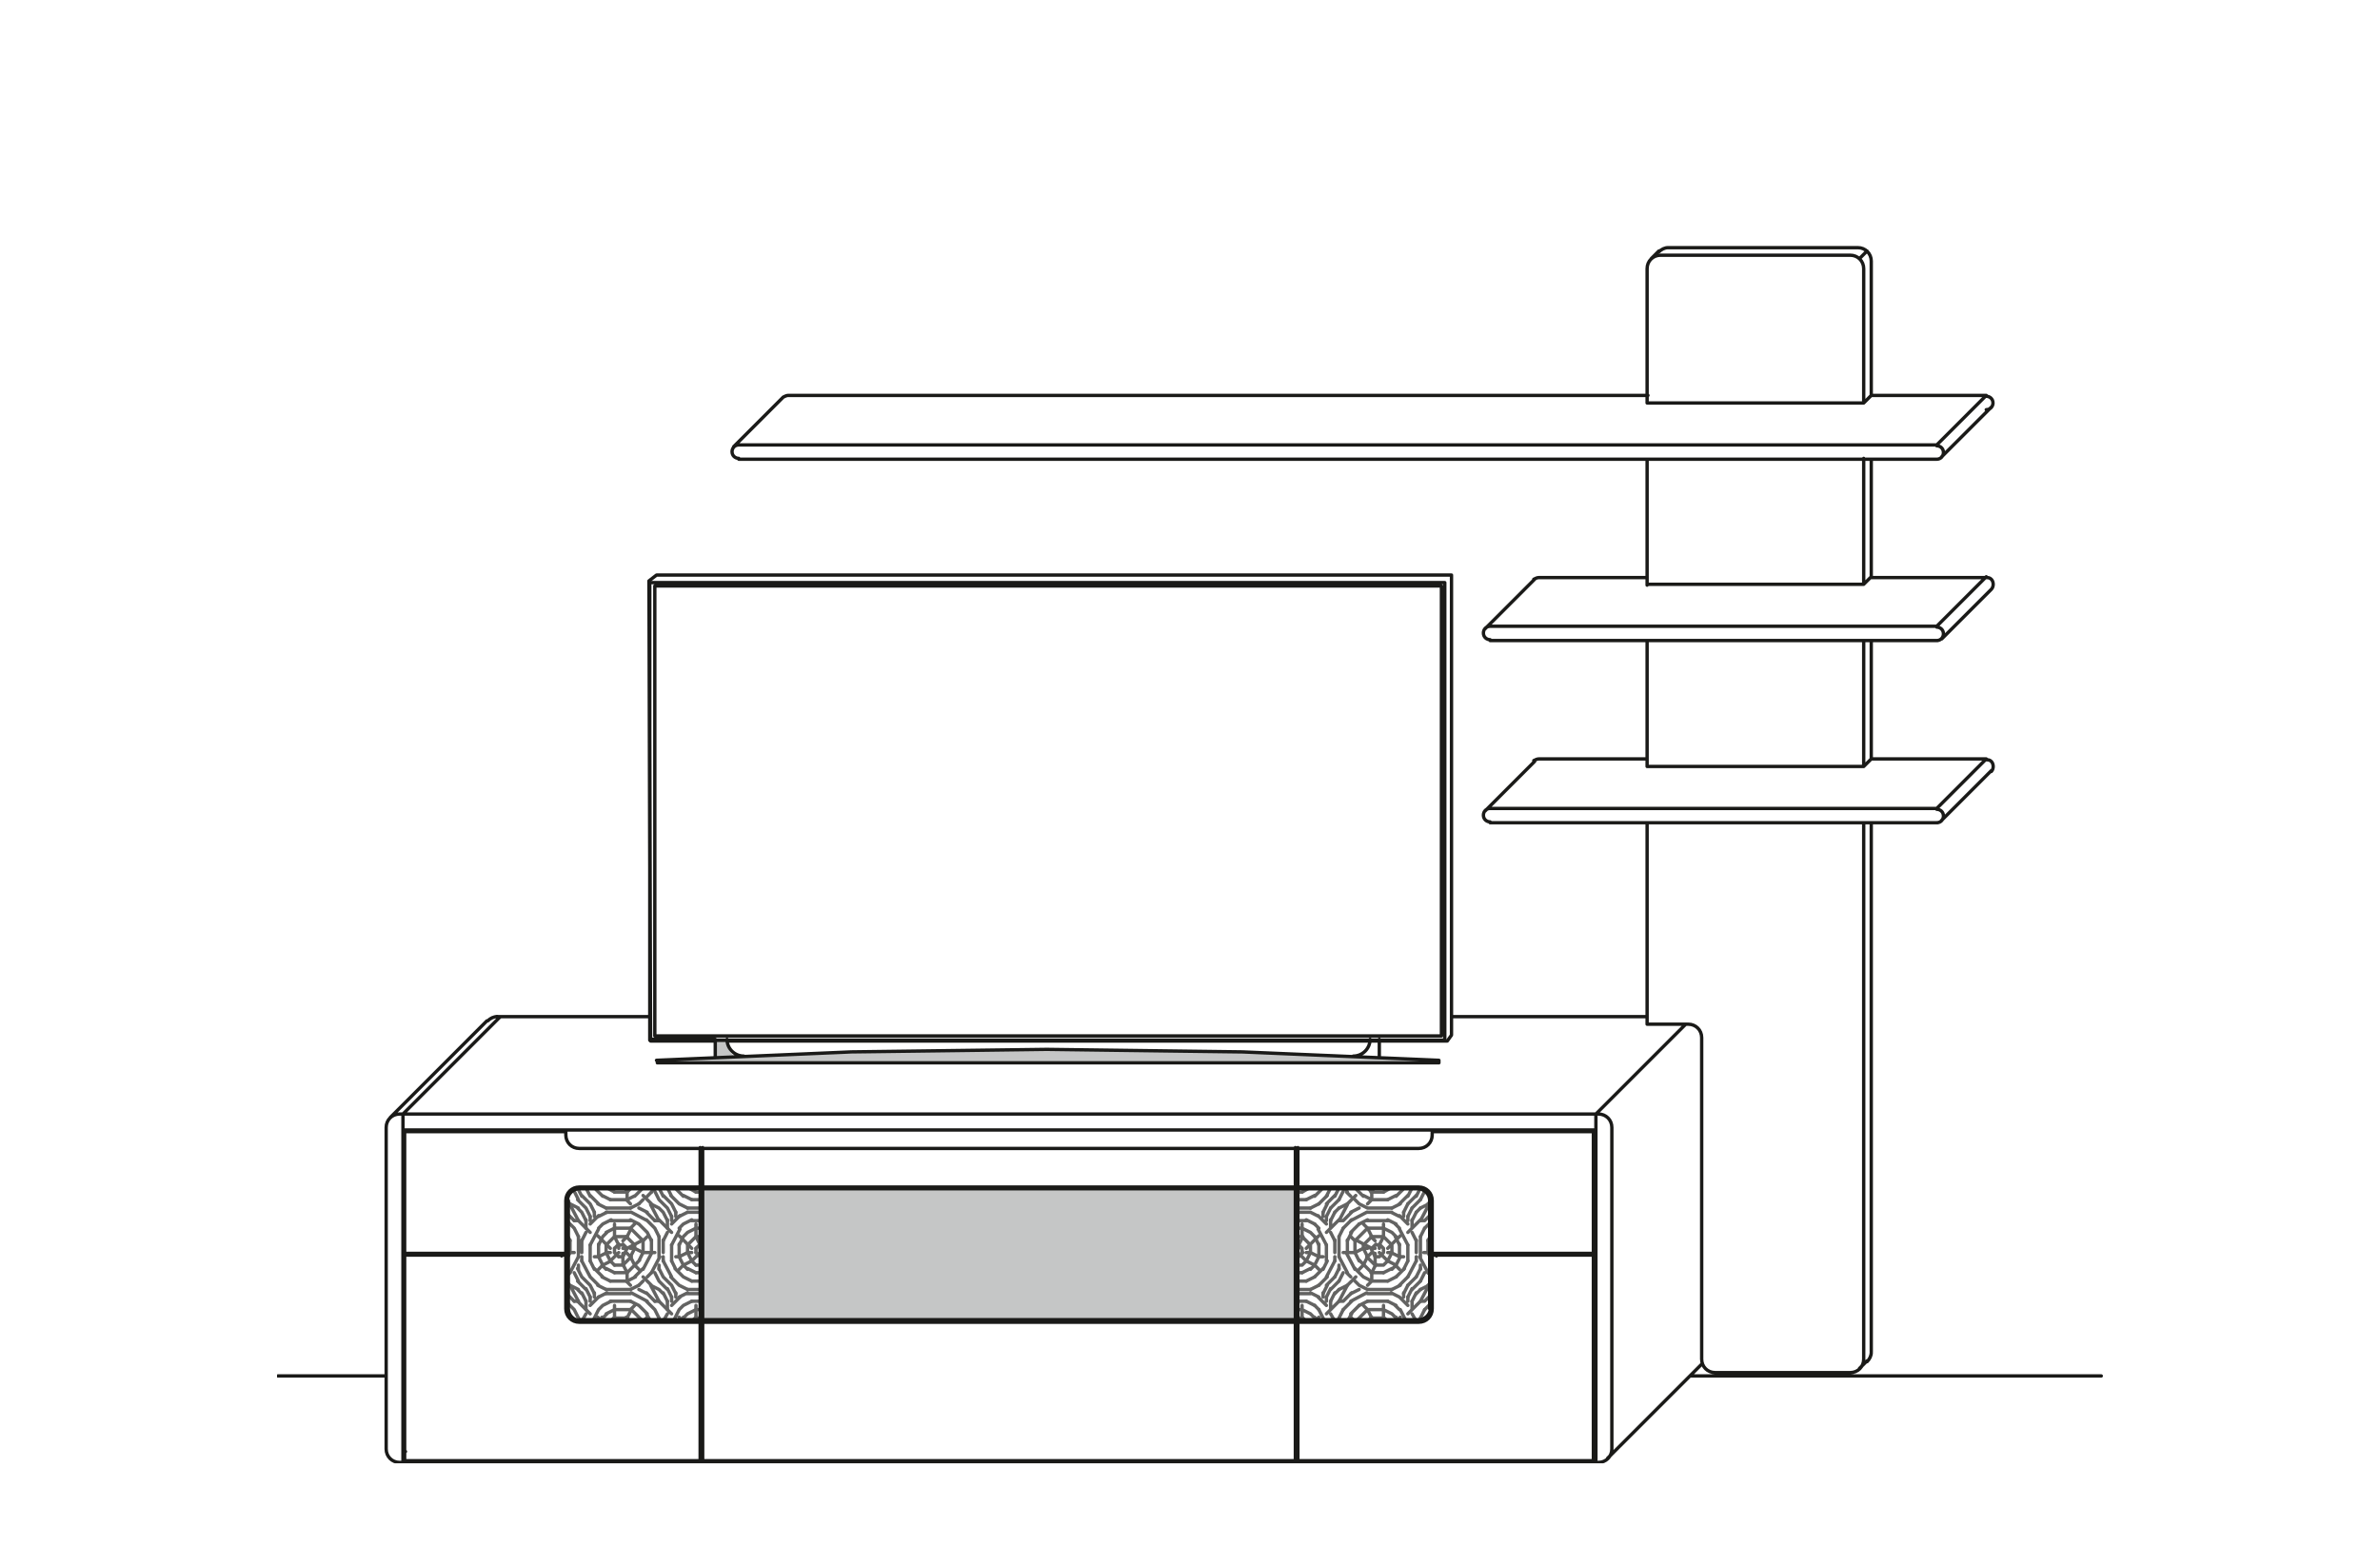
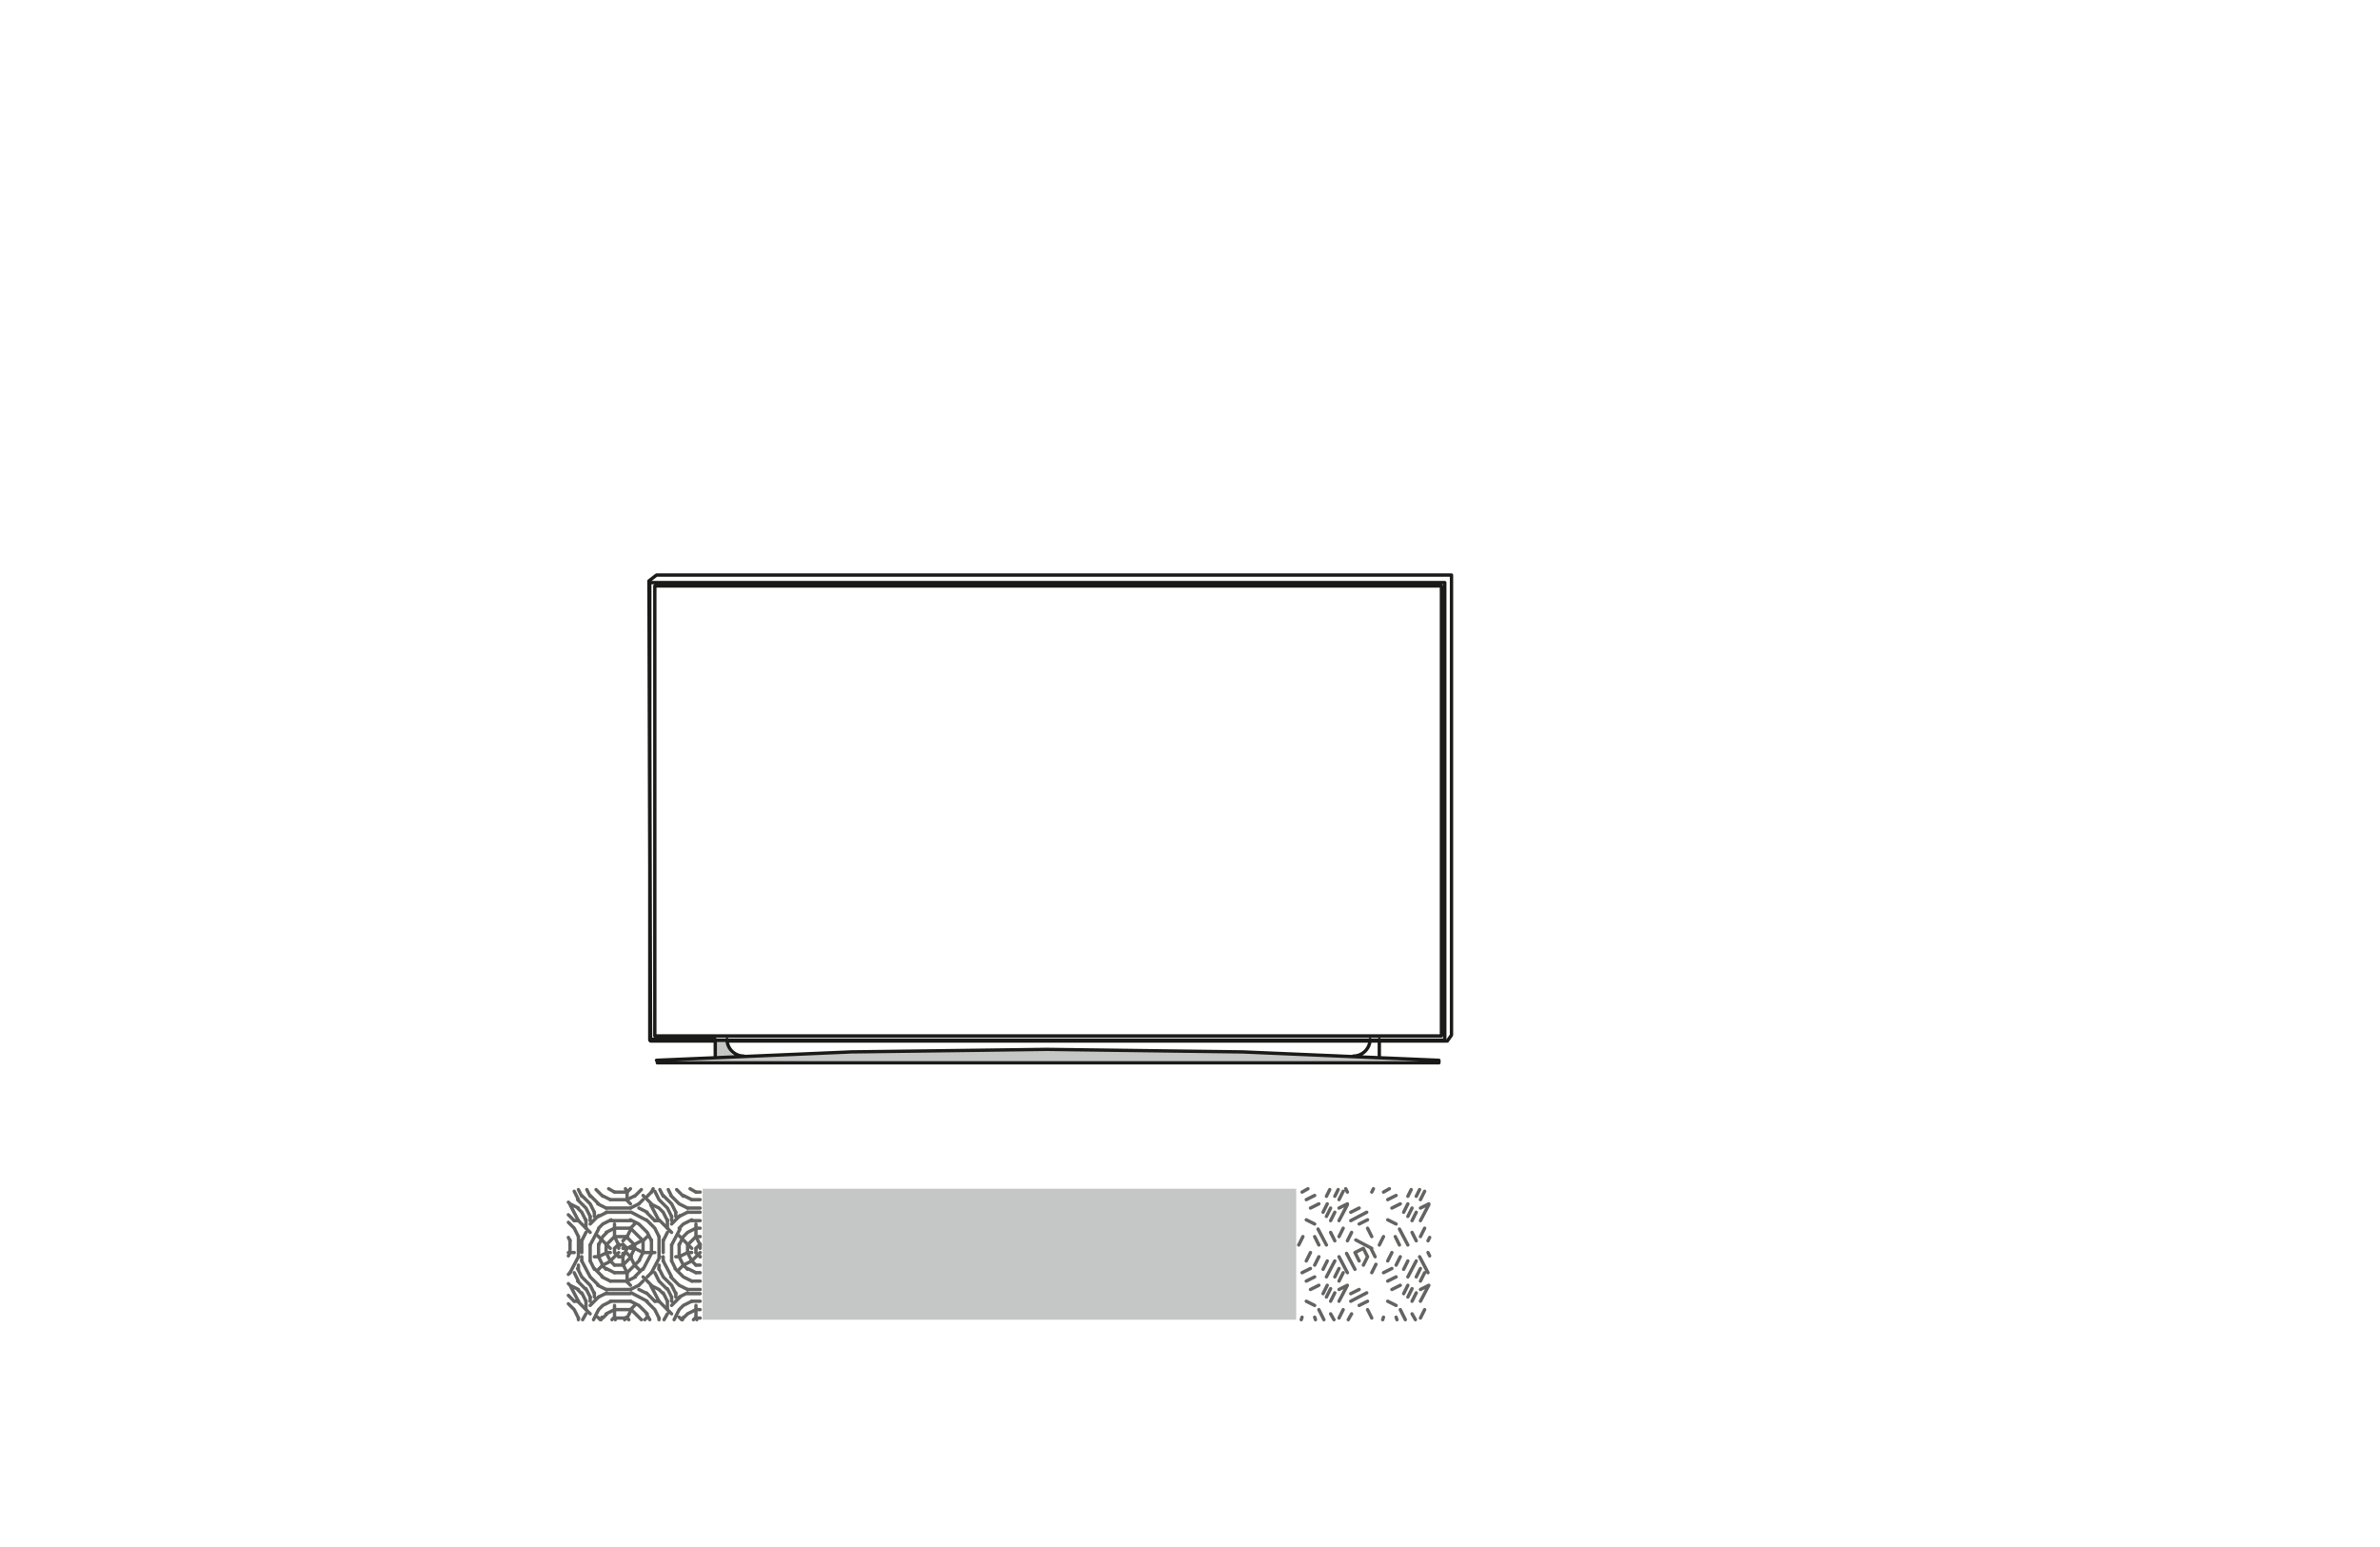
<svg xmlns="http://www.w3.org/2000/svg" xmlns:xlink="http://www.w3.org/1999/xlink" version="1.1" id="Ebene_1" x="0px" y="0px" viewBox="0 0 283.5 184.3" style="enable-background:new 0 0 283.5 184.3;" xml:space="preserve">
  <style type="text/css">
	.st0{fill:none;stroke:#636362;stroke-width:0.4;stroke-linecap:round;stroke-linejoin:round;stroke-miterlimit:10;}
	.st1{fill:#C5C6C6;}
	
		.st2{clip-path:url(#SVGID_00000134224347437101408740000003366682670943149440_);fill:none;stroke:#1A1A18;stroke-width:0.4;stroke-linecap:round;stroke-linejoin:round;stroke-miterlimit:10;}
	.st3{fill:none;stroke:#1A1A18;stroke-width:0.4;stroke-linecap:round;stroke-linejoin:round;stroke-miterlimit:10;}
	.st4{clip-path:url(#SVGID_00000036957120755685551240000002347993161437579183_);fill:none;}
	.st5{clip-path:url(#SVGID_00000022531273517207351920000003726048228648262035_);fill:#C5C6C6;}
	.st6{clip-path:url(#SVGID_00000123398957283686805960000006129494947694833058_);fill:#C5C6C6;}
	
		.st7{clip-path:url(#SVGID_00000004504720285632903820000015717912555852445080_);fill:none;stroke:#1A1A18;stroke-width:0.4;stroke-linecap:round;stroke-linejoin:round;stroke-miterlimit:10;}
</style>
  <g id="Ebene_2_00000052806787616388913510000009633076582905507247_">
</g>
-   <path class="st0" d="M156.6,150.7l-1-0.5 M166.3,150.7l-1-0.5 M163.4,152.6l-1-0.5 M163.4,142.9l-1-0.5 M162.9,153.6l-1-0.5   M162.9,143.9l-1-0.5 M156.1,156.5l-1-0.5 M165.8,156.5l-1-0.5 M156.1,146.8l-1-0.5 M165.8,146.8l-1-0.5 M157.1,149.7l-1-0.5   M166.7,149.7l-1-0.5 M157.1,154.5l-1-0.5 M166.7,154.5l-1-0.5 M157.1,144.9l-1-0.5 M166.7,144.9l-1-0.5 M161.7,157.2l1.2-1.2   M161.4,147.8l1.5-1.5 M167.7,156.5l1.5-1.5 M167.7,146.8l1.5-1.5 M158,156.5l1.5-1.5 M158,146.8l1.5-1.5 M160.9,156.5l1-1   M160.9,146.8l1-1 M169.7,156l0.7-0.7 M169.7,146.3l0.7-0.7 M160,156l1-1 M160,146.3l1-1 M169.7,155l0.7-0.7 M169.7,145.4l0.7-0.7   M160,155l1-1 M160,145.4l1-1 M170.1,153.1l0.2-0.2 M170.1,143.4l0.2-0.2 M160.5,153.1l1-1 M160.5,143.4l1-1 M163.1,157.2l0.3-0.3   M162.4,148.3l1-1 M166.3,152.1l1-1 M166.3,142.5l0.8-0.8 M156.6,152.1l1-1 M156.6,142.5l0.8-0.8 M166.7,153.1l1-1 M166.7,143.4l1-1   M157.1,153.1l1-1 M157.1,143.4l1-1 M167.7,153.1l1-1 M167.7,143.4l1-1 M158,153.1l1-1 M158,143.4l1-1 M168.2,153.6l1-1   M168.2,143.9l1-1 M158.5,153.6l1-1 M158.5,143.9l1-1 M168.7,154.1l0.5-0.5 M168.7,144.4l0.5-0.5 M159,154.1l0.5-0.5 M159,144.4  l0.5-0.5 M161.9,151.2l0.5-0.5 M165.8,151.2l0.5-0.5 M156.1,151.2l0.5-0.5 M163.4,148.7l0.5-0.5 M164.8,150.7l0.5-0.5 M155.1,150.7  l0.5-0.5 M162.9,153.1l0.5-0.5 M162.9,143.4l0.5-0.5 M162.9,149.7l0.5-0.5 M166.5,157.2l0.3-0.3 M165.3,148.7l1.5-1.5 M164.3,149.7  l0.5-0.5 M156.8,157.2l0.3-0.3 M155.6,148.7l1.5-1.5 M154.7,149.7l0.5-0.5 M163.8,147.8l-0.5-0.5 M163.6,157.2l-0.3-0.3   M164.8,148.7l-0.5-0.5 M155.1,148.7l-0.5-0.5 M161.4,147.8l-0.5-0.5 M161.2,157.2l-0.3-0.3 M166.7,151.2l-0.5-0.5 M157.1,151.2  l-0.5-0.5 M162.9,146.3l-0.5-0.5 M162.9,156l-0.5-0.5 M166.7,146.3l-0.5-0.5 M157.1,146.3l-0.5-0.5 M166.7,156l-0.5-0.5 M157.1,156  l-0.5-0.5 M166.3,147.3l-0.5-0.5 M156.6,147.3l-0.5-0.5 M166.3,157l-0.5-0.5 M156.6,157l-0.5-0.5 M163.4,142l-0.4-0.4 M163.4,151.6  l-1.5-1.5 M162.4,142.5l-0.8-0.8 M162.4,152.1l-1-1 M165.3,150.2l-1-1 M155.6,150.2l-1-1 M165.8,148.3l-1-1 M156.1,148.3l-1-1   M165.1,157.2l-0.3-0.3 M155.4,157.2l-0.3-0.3 M167.7,145.8l-1-1 M158,145.8l-1-1 M167.7,155.5l-1-1 M158,155.5l-1-1 M163.8,150.7  l-1-1 M160.9,142.5l-0.5-0.5 M161.9,143.4l-0.5-0.5 M170.3,151.8l-0.2-0.2 M160.9,152.1l-0.5-0.5 M161.9,153.1l-0.5-0.5   M170.1,149.2v-1.5 M160.5,149.2v-1.5 M161.4,149.2v-1.5 M162.4,148.7v-0.5 M163.4,142.9v-1 M163.4,152.6v-1 M163.8,150.7v-1.4   M164.3,148.7v-0.5 M154.7,148.7v-0.5 M164.8,147.3v-1.5 M164.8,149.2v-0.5 M164.8,157v-1.5 M155.1,147.3v-1.5 M155.1,149.2v-0.5   M155.1,157v-1.5 M165.8,149.2v-1 M156.1,149.2v-1 M166.7,149.7v-1.5 M157.1,149.7v-1.5 M167.2,144.9v-0.5 M167.2,154.5V154   M157.6,144.9v-0.5 M157.6,154.5V154 M167.7,145.4v-0.5 M167.7,150.2v-1.9 M167.7,155v-0.5 M158,145.4v-0.5 M158,150.2v-1.9   M158,155v-0.5 M168.2,146.3v-1 M168.2,156v-1 M158.5,146.3v-1 M158.5,156v-1 M168.7,149.2v-1.5 M168.7,150.2v-0.5 M159,149.2v-1.5   M159,150.2v-0.5 M169.2,149.7v-2.4 M169.2,151.2v-0.5 M169.2,157.2V157 M159.5,149.7v-2.4 M159.5,151.2v-0.5 M159.5,157.2V157   M155.6,145.4h-1 M160,145.4h-0.5 M165.3,145.4h-2.4 M169.7,145.4h-0.5 M155.6,155h-1 M160,155h-0.5 M165.3,155h-2.4 M169.7,155  h-0.5 M155.1,146.3h-0.5 M164.8,146.3h-1.9 M155.1,156h-0.5 M164.8,156h-1.9 M155.1,147.3h-0.5 M164.8,147.3h-1.5 M155.1,157h-0.5   M164.8,157h-1.5 M154.7,148.3L154.7,148.3 M164.3,148.3h-0.5 M162.9,148.7h-0.5 M163.8,148.7h-0.5 M156.1,149.2h-0.5 M161.4,149.2  H160 M165.8,149.2h-0.5 M170.3,149.2h-0.7 M154.7,149.7L154.7,149.7 M157.6,149.7h-0.5 M164.3,149.7h-0.5 M167.2,149.7h-0.5   M155.1,150.7h-0.5 M164.8,150.7h-1 M155.1,142h-0.5 M164.8,142h-1.5 M155.1,151.6h-0.5 M164.8,151.6h-1.5 M155.6,142.9h-1   M165.3,142.9h-1.9 M155.6,152.6h-1 M165.3,152.6h-1.9 M156.1,143.9h-1.5 M165.8,143.9h-2.9 M156.1,153.6h-1.5 M165.8,153.6h-2.9   M156.1,144.4h-1.5 M165.8,144.4h-2.9 M156.1,154.1h-1.5 M165.8,154.1h-2.9" />
  <path class="st0" d="M81.9,148.3l1-1 M72.9,157.2l0.3-0.3 M82.6,157.2l0.3-0.3 M70.3,145.8l1-1 M80,145.8l1-1 M70.3,155.5l1-1   M80,155.5l1-1 M74.2,150.7l1-1 M77.1,142.5l0.5-0.5 M76.1,143.4l0.5-0.5 M67.7,151.8l0.2-0.2 M77.1,152.1l0.5-0.5 M76.1,153.1  l0.5-0.5 M67.9,149.2v-1.5 M77.6,149.2v-1.5 M76.6,149.2v-1.5 M75.6,148.7v-0.5 M74.7,142.9v-1 M74.7,152.6v-1 M74.2,150.7v-1.4   M73.7,148.7v-0.5 M83.4,148.7v-0.5 M73.2,147.3v-1.5 M73.2,149.2v-0.5 M73.2,157v-1.5 M82.9,147.3v-1.5 M82.9,149.2v-0.5 M82.9,157  v-1.5 M72.2,149.2v-1 M81.9,149.2v-1 M71.3,149.7v-1.5 M80.9,149.7v-1.5 M70.8,144.9v-0.5 M70.8,154.5V154 M80.5,144.9v-0.5   M80.5,154.5V154 M70.3,145.4v-0.5 M70.3,150.2v-1.9 M70.3,155v-0.5 M80,145.4v-0.5 M80,150.2v-1.9 M80,155v-0.5 M69.8,146.3v-1   M69.8,156v-1 M79.5,146.3v-1 M79.5,156v-1 M69.3,149.2v-1.5 M69.3,150.2v-0.5 M79,149.2v-1.5 M79,150.2v-0.5 M68.9,149.7v-2.4   M68.9,151.2v-0.5 M68.9,157.2V157 M78.5,149.7v-2.4 M78.5,151.2v-0.5 M78.5,157.2V157 M82.4,145.4h1 M78,145.4h0.5 M72.7,145.4h2.4   M68.4,145.4h0.5 M82.4,155h1 M78,155h0.5 M72.7,155h2.4 M68.4,155h0.5 M82.9,146.3h0.5 M73.2,146.3h1.9 M82.9,156h0.5 M73.2,156  h1.9 M82.9,147.3h0.5 M73.2,147.3h1.5 M82.9,157h0.5 M73.2,157h1.5 M83.4,148.3L83.4,148.3 M73.7,148.3h0.5 M75.1,148.7h0.5   M74.2,148.7h0.5 M81.9,149.2h0.5 M76.6,149.2H78 M72.2,149.2h0.5 M67.7,149.2h0.7 M83.4,149.7L83.4,149.7 M80.5,149.7H81   M73.7,149.7h0.5 M70.8,149.7h0.5 M82.9,150.7h0.5 M73.2,150.7h1 M82.9,142h0.5 M73.2,142h1.5 M82.9,151.6h0.5 M73.2,151.6h1.5   M82.4,142.9h1 M72.7,142.9h1.9 M82.4,152.6h1 M72.7,152.6h1.9 M81.9,143.9h1.5 M72.2,143.9h2.9 M81.9,153.6h1.5 M72.2,153.6h2.9   M81.9,144.4h1.5 M72.2,144.4h2.9 M81.9,154.1h1.5 M72.2,154.1h2.9 M160.9,155l1.9-1 M160.9,145.4l1.9-1 M161.9,155.5l1-0.5   M161.9,145.8l1-0.5 M164.8,151.6l1-0.5 M155.1,151.6l1-0.5 M164.8,142l0.7-0.4 M155.1,142l0.7-0.4 M165.8,153.6l1-0.5 M156.1,153.6  l1-0.5 M165.8,143.9l1-0.5 M156.1,143.9l1-0.5 M165.3,152.6l1-0.5 M155.6,152.6l1-0.5 M165.3,142.9l1-0.5 M155.6,142.9l1-0.5   M161.4,149.2l1-0.5 M160.9,154.1l1-0.5 M160.9,144.4l1-0.5 M169.2,153.6l1-0.5 M159.5,153.6l1-0.5 M169.2,143.9l1-0.5 M159.5,143.9  l1-0.5 M158,142.5l0.4-0.8 M158,152.1l1-1.9 M167.7,142.5l0.4-0.8 M167.7,152.1l1-1.9 M159.5,145.4l1-1.9 M159.5,155l1-1.9   M169.2,145.4l1-1.9 M169.2,155l1-1.9 M158,144.9l0.5-1 M158,154.5l0.5-1 M167.7,144.9l0.5-1 M167.7,154.5l0.5-1 M160.5,147.8l0.5-1   M160.6,157.2l0.4-0.7 M170.1,147.8l0.2-0.4 M162.4,150.7l0.5-1 M163.4,142l0.2-0.4 M163.4,151.6l0.5-1 M156.6,150.7l0.5-1   M166.3,150.7l0.5-1 M159,142.5l0.4-0.8 M159,152.1l0.5-1 M168.7,142.5l0.4-0.8 M168.7,152.1l0.5-1 M154.7,148.3l0.5-1 M155,157.2  l0.1-0.3 M164.3,148.3l0.5-1 M164.7,157.2l0.1-0.3 M155.6,150.2l0.5-1 M165.3,150.2l0.5-1 M157.6,151.2l0.5-1 M167.2,151.2l0.5-1   M158.5,145.4l0.5-1 M158.5,155l0.5-1 M168.2,145.4l0.5-1 M168.2,155l0.5-1 M157.6,144.4l0.5-1 M157.6,154.1l0.5-1 M167.2,144.4  l0.5-1 M167.2,154.1l0.5-1 M159.5,147.3l0.5-1 M159.5,157l0.5-1 M169.2,147.3l0.5-1 M169.2,157l0.5-1 M159.5,142.9l0.5-1   M159.5,152.6l0.5-1 M169.2,142.9l0.5-1 M169.2,152.6l0.5-1 M170.3,149.6l-0.2-0.4 M161.4,151.2l-1-1.9 M170.1,151.6l-1-1.9   M160.5,142l-0.2-0.4 M160.5,151.6l-1-1.9 M167.7,148.3l-1-1.9 M167.4,157.2l-0.6-1.2 M158,148.3l-1-1.9 M157.7,157.2l-0.6-1.2   M163.8,149.7l-0.5-1 M162.9,149.7l-0.5-1 M168.7,147.8l-0.5-1 M168.6,157.2l-0.4-0.7 M159,147.8l-0.5-1 M158.9,157.2l-0.4-0.7   M166.7,148.3l-0.5-1 M166.4,157.2l-0.1-0.3 M157.1,148.3l-0.5-1 M156.7,157.2l-0.1-0.3 M161.9,150.2l-0.5-1 M163.4,147.3l-0.5-1   M163.4,157l-0.5-1 M163.4,148.7l-1.9-1 M156.6,155.5l-1-0.5 M166.3,155.5l-1-0.5 M156.6,145.8l-1-0.5 M166.3,145.8l-1-0.5" />
  <path class="st0" d="M77.1,155l-1.9-1 M77.1,145.4l-1.9-1 M76.1,155.5l-1-0.5 M76.1,145.8l-1-0.5 M73.2,151.6l-1-0.5 M82.9,151.6  l-1-0.5 M73.2,142l-0.7-0.4 M82.9,142l-0.7-0.4 M72.2,153.6l-1-0.5 M81.9,153.6l-1-0.5 M72.2,143.9l-1-0.5 M81.9,143.9l-1-0.5   M72.7,152.6l-1-0.5 M82.4,152.6l-1-0.5 M72.7,142.9l-1-0.5 M82.4,142.9l-1-0.5 M76.6,149.2l-1-0.5 M77.1,154.1l-1-0.5 M77.1,144.4  l-1-0.5 M68.9,153.6l-1-0.5 M78.5,153.6l-1-0.5 M68.9,143.9l-1-0.5 M78.5,143.9l-1-0.5 M80,142.5l-0.4-0.8 M80,152.1l-1-1.9   M70.3,142.5l-0.4-0.8 M70.3,152.1l-1-1.9 M78.5,145.4l-1-1.9 M78.5,155l-1-1.9 M68.9,145.4l-1-1.9 M68.9,155l-1-1.9 M80,144.9  l-0.5-1 M80,154.5l-0.5-1 M70.3,144.9l-0.5-1 M70.3,154.5l-0.5-1 M77.6,147.8l-0.5-1 M77.4,157.2l-0.4-0.7 M67.9,147.8l-0.2-0.4   M75.6,150.7l-0.5-1 M74.7,142l-0.2-0.4 M74.7,151.6l-0.5-1 M81.4,150.7l-0.5-1 M71.8,150.7l-0.5-1 M79,142.5l-0.4-0.8 M79,152.1  l-0.5-1 M69.3,142.5l-0.4-0.8 M69.3,152.1l-0.5-1 M83.4,148.3l-0.5-1 M83,157.2l-0.1-0.3 M73.7,148.3l-0.5-1 M73.3,157.2l-0.1-0.3   M82.4,150.2l-0.5-1 M72.7,150.2l-0.5-1 M80.5,151.2l-0.5-1 M70.8,151.2l-0.5-1 M79.5,145.4l-0.5-1 M79.5,155l-0.5-1 M69.8,145.4  l-0.5-1 M69.8,155l-0.5-1 M80.5,144.4l-0.5-1 M80.5,154.1l-0.5-1 M70.8,144.4l-0.5-1 M70.8,154.1l-0.5-1 M78.5,147.3l-0.5-1   M78.5,157l-0.5-1 M68.9,147.3l-0.5-1 M68.9,157l-0.5-1 M78.5,142.9l-0.5-1 M78.5,152.6l-0.5-1 M68.9,142.9l-0.5-1 M68.9,152.6  l-0.5-1 M67.7,149.6l0.2-0.4 M76.6,151.2l1-1.9 M67.9,151.6l1-1.9 M77.6,142l0.2-0.4 M77.6,151.6l1-1.9 M70.3,148.3l1-1.9   M70.7,157.2l0.6-1.2 M80,148.3l1-1.9 M80.3,157.2l0.6-1.2 M74.2,149.7l0.5-1 M75.1,149.7l0.5-1 M69.3,147.8l0.5-1 M69.4,157.2  l0.4-0.7 M79,147.8l0.5-1 M79.1,157.2l0.4-0.7 M71.3,148.3l0.5-1 M71.6,157.2l0.1-0.3 M80.9,148.3l0.5-1 M81.3,157.2l0.1-0.3   M76.1,150.2l0.5-1 M74.7,147.3l0.5-1 M74.7,157l0.5-1 M74.7,148.7l1.9-1 M81.4,155.5l1-0.5 M71.8,155.5l1-0.5 M81.4,145.8l1-0.5   M71.8,145.8l1-0.5 M81.4,150.7l1-0.5 M71.8,150.7l1-0.5 M74.7,152.6l1-0.5 M74.7,142.9l1-0.5 M75.1,153.6l1-0.5 M75.1,143.9l1-0.5   M81.9,156.5l1-0.5 M72.2,156.5l1-0.5 M81.9,146.8l1-0.5 M72.2,146.8l1-0.5 M80.9,149.7l1-0.5 M71.3,149.7l1-0.5 M80.9,154.5l1-0.5   M71.3,154.5l1-0.5 M80.9,144.9l1-0.5 M71.3,144.9l1-0.5 M76.4,157.2l-1.2-1.2 M76.6,147.8l-1.5-1.5 M70.3,156.5l-1.5-1.5   M70.3,146.8l-1.5-1.5 M80,156.5l-1.5-1.5 M80,146.8l-1.5-1.5 M77.1,156.5l-1-1 M77.1,146.8l-1-1 M68.4,156l-0.7-0.7 M68.4,146.3  l-0.7-0.7 M78,156l-1-1 M78,146.3l-1-1 M68.4,155l-0.7-0.7 M68.4,145.4l-0.7-0.7 M78,155l-1-1 M78,145.4l-1-1 M67.9,153.1l-0.2-0.2   M67.9,143.4l-0.2-0.2 M77.6,153.1l-1-1 M77.6,143.4l-1-1 M74.9,157.2l-0.3-0.3 M75.6,148.3l-1-1 M71.8,152.1l-1-1 M71.8,142.5  l-0.8-0.8 M81.4,152.1l-1-1 M81.4,142.5l-0.8-0.8 M71.3,153.1l-1-1 M71.3,143.4l-1-1 M80.9,153.1l-1-1 M80.9,143.4l-1-1 M70.3,153.1  l-1-1 M70.3,143.4l-1-1 M80,153.1l-1-1 M80,143.4l-1-1 M69.8,153.6l-1-1 M69.8,143.9l-1-1 M79.5,153.6l-1-1 M79.5,143.9l-1-1   M69.3,154.1l-0.5-0.5 M69.3,144.4l-0.5-0.5 M79,154.1l-0.5-0.5 M79,144.4l-0.5-0.5 M76.1,151.2l-0.5-0.5 M72.2,151.2l-0.5-0.5   M81.9,151.2l-0.5-0.5 M74.7,148.7l-0.5-0.5 M73.2,150.7l-0.5-0.5 M82.9,150.7l-0.5-0.5 M75.1,153.1l-0.5-0.5 M75.1,143.4l-0.5-0.5   M75.1,149.7l-0.5-0.5 M71.5,157.2l-0.3-0.3 M72.7,148.7l-1.5-1.5 M73.7,149.7l-0.5-0.5 M81.2,157.2l-0.3-0.3 M82.4,148.7l-1.5-1.5   M83.4,149.7l-0.5-0.5 M74.2,147.8l0.5-0.5 M74.4,157.2l0.3-0.3 M73.2,148.7l0.5-0.5 M82.9,148.7l0.5-0.5 M76.6,147.8l0.5-0.5   M76.8,157.2l0.3-0.3 M71.3,151.2l0.5-0.5 M80.9,151.2l0.5-0.5 M75.1,146.3l0.5-0.5 M75.1,156l0.5-0.5 M71.3,146.3l0.5-0.5   M80.9,146.3l0.5-0.5 M71.3,156l0.5-0.5 M80.9,156l0.5-0.5 M71.8,147.3l0.5-0.5 M81.4,147.3l0.5-0.5 M71.8,157l0.5-0.5 M81.4,157  l0.5-0.5 M74.7,142l0.4-0.4 M74.7,151.6l1.5-1.5 M75.6,142.5l0.8-0.8 M75.6,152.1l1-1 M72.7,150.2l1-1 M82.4,150.2l1-1 M72.2,148.3  l1-1" />
  <rect x="83.7" y="141.6" class="st1" width="70.7" height="15.6" />
  <g>
    <g>
      <g>
        <defs>
          <rect id="SVGID_1_" x="33" y="29.3" width="217.5" height="145" />
        </defs>
        <clipPath id="SVGID_00000168074884221451336930000007257533023173735341_">
          <use xlink:href="#SVGID_1_" style="overflow:visible;" />
        </clipPath>
-         <path style="clip-path:url(#SVGID_00000168074884221451336930000007257533023173735341_);fill:none;stroke:#1A1A18;stroke-width:0.4;stroke-linecap:round;stroke-linejoin:round;stroke-miterlimit:10;" d="     M33.1,163.9H46 M59.2,121.1c-0.4,0-0.8,0.2-1.1,0.5 M173,121.1h23.2 M48,132.7l11.5-11.5 M191.5,173.7l11.2-11.2 M190.1,132.7     l10.7-10.7 M46.5,133.1L58,121.6 M48,134.6h142.1 M66.9,149.3v0.3 M66.9,149.3v0.3 M171.1,149.3v0.3 M171.1,149.3v0.3 M48,172.9     h0.3 M83.4,172.9h0.3 M154.3,172.9h0.3 M189.8,172.9h0.3 M48.2,174h35.2 M83.7,174h70.7 M154.6,174h35.2 M83.7,157.5h70.7      M83.7,141.4h70.7 M154.6,141.6H169 M170.3,143c0-0.7-0.6-1.4-1.4-1.4 M170.3,155.9V143 M169,157.2c0.7,0,1.4-0.6,1.4-1.4      M154.6,157.2H169 M69,157.2h14.4 M67.7,155.9c0,0.7,0.6,1.4,1.4,1.4 M67.7,155.9V143 M69,141.6c-0.7,0-1.4,0.6-1.4,1.4      M69,141.6h14.4 M169,136.8c0.9,0,1.6-0.7,1.6-1.6 M67.4,135.2c0,0.9,0.7,1.6,1.6,1.6 M170.6,135.2v-0.3 M67.4,135.2v-0.3      M69,136.8h14.4 M154.6,136.8H169 M83.7,136.8h70.7 M69,141.4c-0.9,0-1.6,0.7-1.6,1.6 M67.4,155.9c0,0.9,0.7,1.6,1.6,1.6      M169,157.5c0.9,0,1.6-0.7,1.6-1.6 M170.6,143c0-0.9-0.7-1.6-1.6-1.6 M170.6,155.9v-6.3 M170.6,149.3V143 M67.4,155.9v-6.3      M67.4,149.3V143 M69,141.4h14.4 M69,157.5h14.4 M154.6,157.5H169 M154.6,141.4H169 M83.7,141.6h70.7 M83.7,157.2h70.7      M47.6,132.7c-0.9,0-1.6,0.7-1.6,1.6 M46,172.6c0,0.9,0.7,1.6,1.6,1.6 M190.4,174.2c0.9,0,1.6-0.7,1.6-1.6 M192,134.3     c0-0.9-0.7-1.6-1.6-1.6 M47.6,132.7h142.7 M48.2,134.8h19.2 M170.6,134.8h19.2 M48.2,149.3h19.2 M170.6,149.3h19.2 M48.2,149.5     h19.2 M170.6,149.5h19.2 M192,172.6v-38.3 M190.1,174.2v-41.5 M189.8,174v-39.2 M154.6,174v-37.3 M154.3,174v-37.3 M83.7,174     v-37.3 M83.4,174v-37.3 M48.2,174v-39.2 M48,174.2v-41.5 M47.6,174.2h142.7 M46,172.6v-38.3 M221.5,163l0.9-0.9 M222,91.3     l0.9-0.9 M196.2,91.3H222 M222,69.6l0.9-0.9 M196.2,69.6H222 M196.7,30.8l0.9-0.9 M222,48h-25.8 M222,48l0.9-0.9 M221.5,30.8     l0.9-0.9 M196.2,54.7v15 M222,161.9V98 M222,91.3v-15 M222,69.6v-15 M222,48V32 M220.4,163.5c0.9,0,1.6-0.7,1.6-1.6 M202.7,161.9     c0,0.9,0.7,1.6,1.6,1.6 M196.2,122V98 M196.2,91.3v-15 M196.2,48V32 M222,32c0-0.9-0.7-1.6-1.6-1.6 M197.8,30.4     c-0.9,0-1.6,0.7-1.6,1.6 M197.8,30.4h22.6 M204.3,163.5h16.1 M202.7,123.6c0-0.9-0.7-1.6-1.6-1.6 M196.2,122h4.8 M202.7,161.9     v-38.3 M230.7,54.7c0.5,0,0.8-0.4,0.8-0.8c0-0.5-0.4-0.8-0.8-0.8 M88,53c-0.5,0-0.8,0.4-0.8,0.8c0,0.5,0.4,0.8,0.8,0.8 M88,53     h142.7 M88,54.7h142.7 M230.7,76.3c0.5,0,0.8-0.4,0.8-0.8c0-0.5-0.4-0.8-0.8-0.8 M177.5,74.6c-0.5,0-0.8,0.4-0.8,0.8     c0,0.5,0.4,0.8,0.8,0.8 M177.5,74.6h53.3 M177.5,76.3h53.3 M230.7,98c0.5,0,0.8-0.4,0.8-0.8c0-0.5-0.4-0.8-0.8-0.8 M177.5,96.3     c-0.5,0-0.8,0.4-0.8,0.8c0,0.5,0.4,0.8,0.8,0.8 M177.5,96.3h53.3 M177.5,98h53.3 M230.7,53l5.9-5.9 M230.7,74.6l5.9-5.9      M176.9,96.6l5.9-5.9 M231.3,76.1l5.9-5.9 M230.7,96.3l5.9-5.9 M231.3,97.7l5.9-5.9 M231.3,54.4l5.9-5.9 M176.9,74.9l5.9-5.9      M87.4,53.2l5.9-5.9 M222.9,54.7v14.1 M222.9,47.1v-16 M237.2,91.9c0.3-0.3,0.3-0.9,0-1.2c-0.2-0.2-0.4-0.2-0.6-0.2 M183.3,90.4     c-0.2,0-0.4,0.1-0.6,0.2 M222.9,90.4h13.7 M183.3,90.4h12.9 M236.6,48.8c0.5,0,0.8-0.4,0.8-0.8c0-0.5-0.4-0.8-0.8-0.8      M237.2,70.2c0.3-0.3,0.3-0.9,0-1.2c-0.2-0.2-0.4-0.2-0.6-0.2 M222.9,161V98 M222.9,90.4V76.3 M183.3,68.8     c-0.2,0-0.4,0.1-0.6,0.2 M222.9,68.8h13.7 M183.3,68.8h12.9 M93.9,47.1c-0.2,0-0.4,0.1-0.6,0.2 M222.9,47.1h13.7 M93.9,47.1     h102.4 M222.4,162.2c0.3-0.3,0.5-0.7,0.5-1.1 M222.9,31.1c0-0.9-0.7-1.6-1.6-1.6 M198.7,29.5c-0.4,0-0.8,0.2-1.1,0.5 M198.7,29.5     h22.6 M201.3,163.9h49" />
      </g>
    </g>
  </g>
  <polygon class="st3" points="77.3,69.2 77.5,124 172.4,124 172.9,123.3 172.9,68.5 78.2,68.5 " />
  <g>
    <g>
      <g>
        <defs>
          <polygon id="SVGID_00000090275898074719453410000013890032785877017741_" points="78.1,69.7 77.9,123.5 171.7,123.5 171.7,69.8           " />
        </defs>
        <clipPath id="SVGID_00000141435033657532417390000008125045548322086581_">
          <use xlink:href="#SVGID_00000090275898074719453410000013890032785877017741_" style="overflow:visible;" />
        </clipPath>
        <rect x="77.9" y="69.7" style="clip-path:url(#SVGID_00000141435033657532417390000008125045548322086581_);fill:none;" width="93.8" height="53.8" />
      </g>
    </g>
  </g>
  <g>
    <g>
      <g>
        <defs>
          <rect id="SVGID_00000022539004563820959720000013491900692583823029_" x="33" y="29.3" width="217.5" height="145" />
        </defs>
        <clipPath id="SVGID_00000058577145500988363640000013194858871044110475_">
          <use xlink:href="#SVGID_00000022539004563820959720000013491900692583823029_" style="overflow:visible;" />
        </clipPath>
        <path style="clip-path:url(#SVGID_00000058577145500988363640000013194858871044110475_);fill:#C5C6C6;" d="M85.2,124.1v1.9     l2.7-0.2c0,0-1.1,0.2-1.3-1.7C86.6,124.1,85.2,124.1,85.2,124.1z" />
      </g>
    </g>
    <g>
      <g>
        <defs>
          <rect id="SVGID_00000014619125902706312600000008059045671065498794_" x="33" y="29.3" width="217.5" height="145" />
        </defs>
        <clipPath id="SVGID_00000047768916254347912690000011081366002749766017_">
          <use xlink:href="#SVGID_00000014619125902706312600000008059045671065498794_" style="overflow:visible;" />
        </clipPath>
        <path style="clip-path:url(#SVGID_00000047768916254347912690000011081366002749766017_);fill:#C5C6C6;" d="M78.3,126.2     c0,0,31.7-1.1,37.4-1c5.7,0.1,42.3-0.3,53.6,1.1c0-0.1,1.9,0.1,1.9,0.1v0.2h-93L78.3,126.2z" />
      </g>
    </g>
    <g>
      <g>
        <defs>
          <rect id="SVGID_00000086679164395479369180000009885718603798558339_" x="33" y="29.3" width="217.5" height="145" />
        </defs>
        <clipPath id="SVGID_00000106857091957171835720000006127059629948890538_">
          <use xlink:href="#SVGID_00000086679164395479369180000009885718603798558339_" style="overflow:visible;" />
        </clipPath>
        <path style="clip-path:url(#SVGID_00000106857091957171835720000006127059629948890538_);fill:none;stroke:#1A1A18;stroke-width:0.4;stroke-linecap:round;stroke-linejoin:round;stroke-miterlimit:10;" d="     M161.2,125.8c1.1,0,2-0.9,2-2 M164.3,123.8v2.2 M171.4,126.6v-0.3l-23.4-1l-23.3-0.3l-23.3,0.3l-23.2,1 M78.3,126.3v0.3      M86.6,123.8c0,1.1,0.9,2,2,2 M78.3,126.3v0.3h93.1 M78.3,123.8h-0.8h7.7v2.2 M171.7,123.4H78V69.8h93.7V123.4z M77.4,69.4h0.7      M77.4,69.4h94.7v54.5H77.4V69.4z" />
      </g>
    </g>
  </g>
-   <line class="st3" x1="59.2" y1="121.1" x2="77.4" y2="121.1" />
</svg>